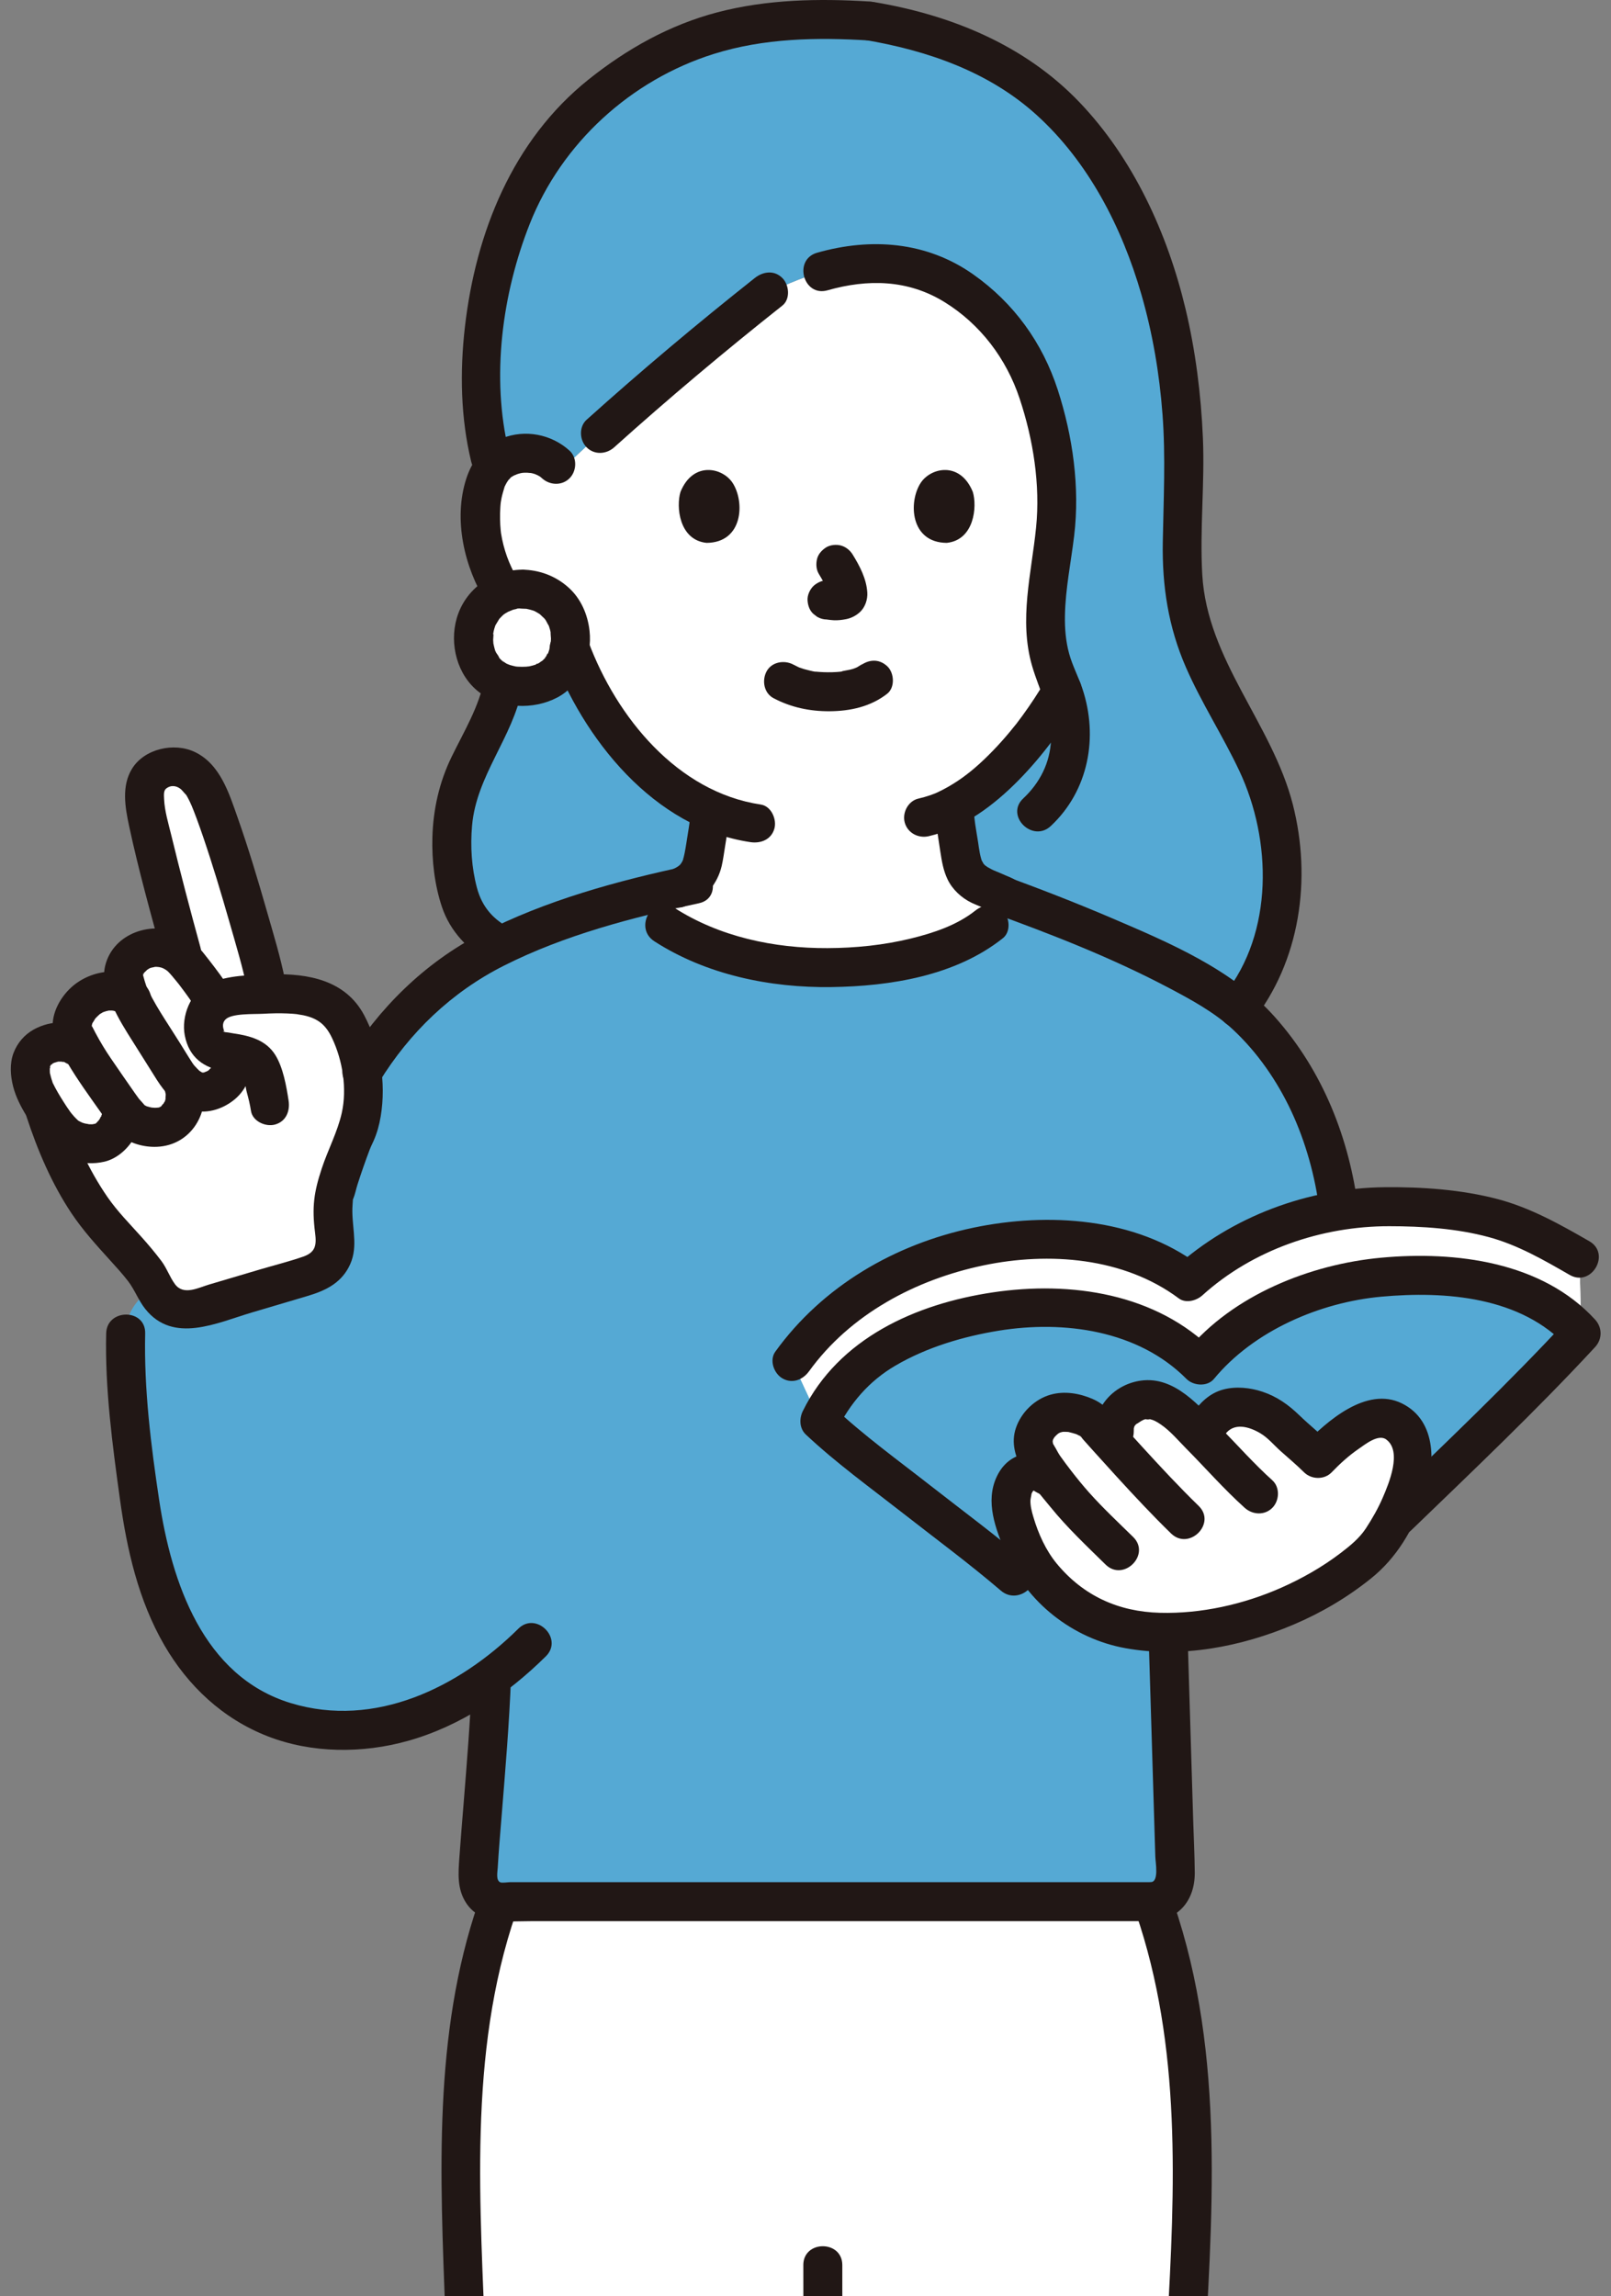
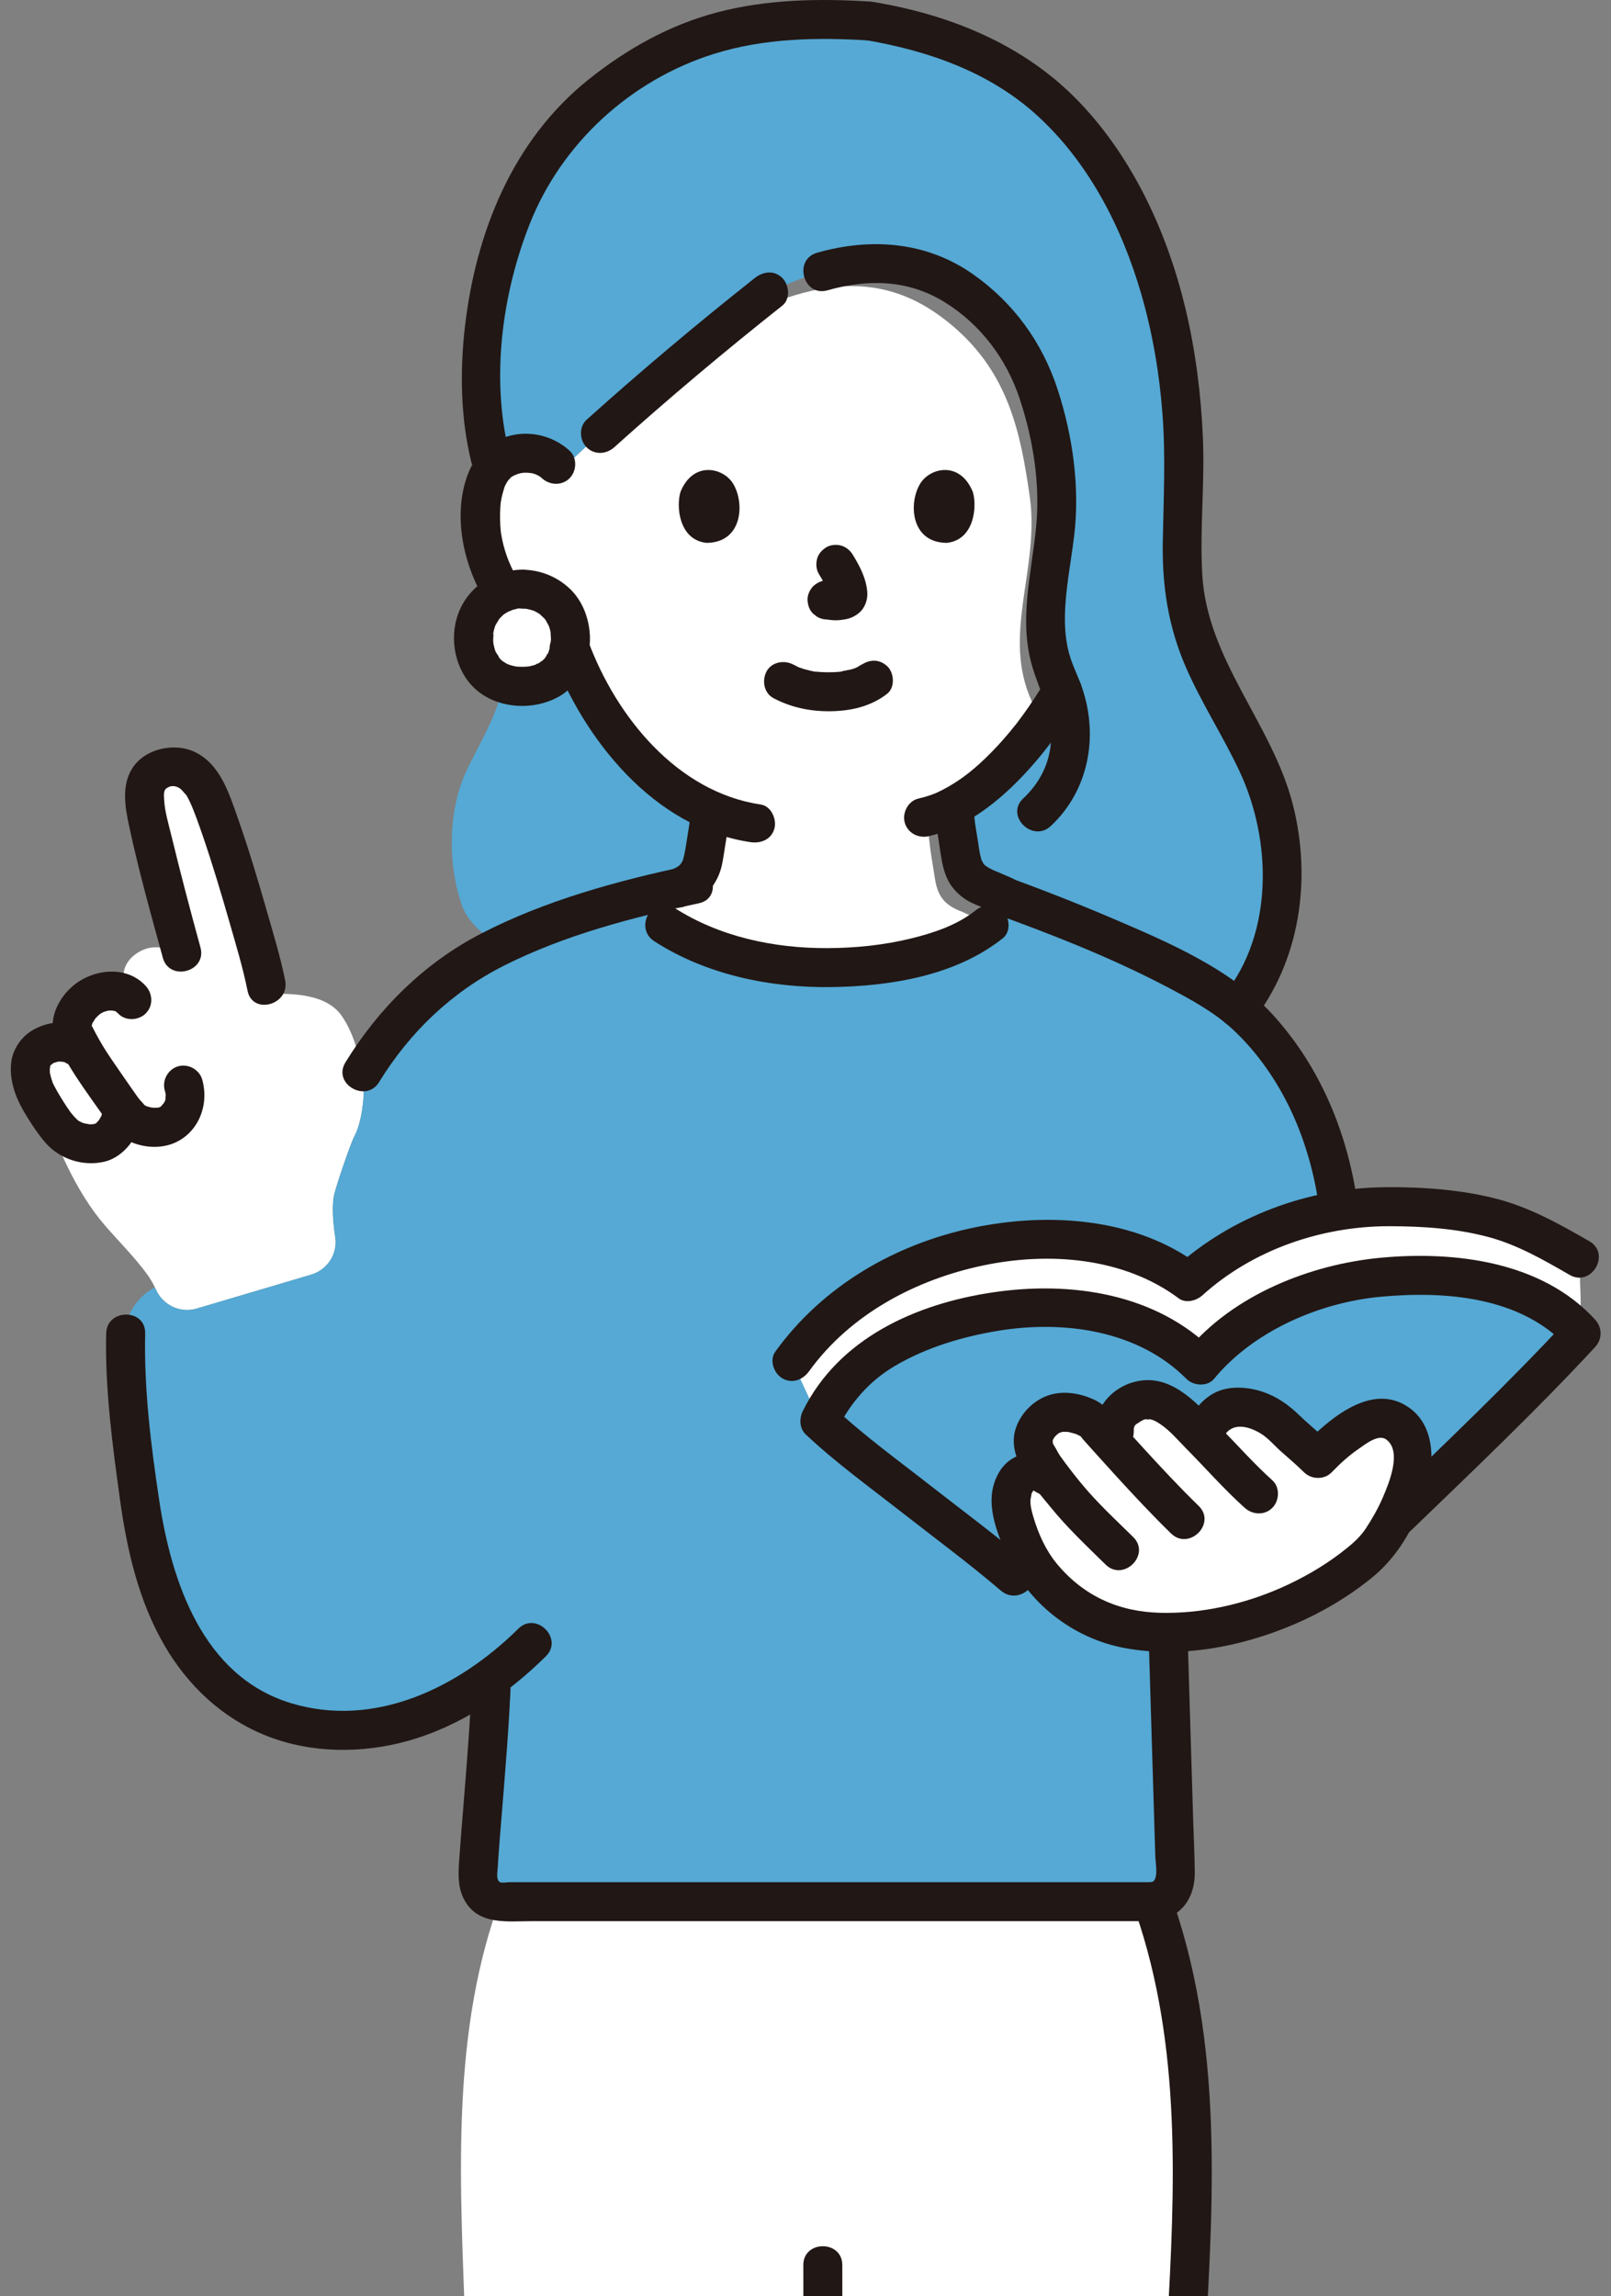
<svg xmlns="http://www.w3.org/2000/svg" fill="none" height="124" viewBox="0 0 87 124" width="87">
  <rect x="0" y="0" width="87" height="124" fill="#808080" stroke="none" />
  <clipPath id="a">
    <path d="m.578 0h85.858v220h-85.858z" />
  </clipPath>
  <g clip-path="url(#a)">
    <g fill="#fff">
-       <path d="m33.183 22.736c-1.125.995-2.141 1.927-2.895 2.676-.474-.702-1.27-.958-1.931-.935-1.185.042-1.69.683-1.907 1.059-.648 1.124-.62 3.194-.185 4.475.308.907.812 2.295 2.029 3.29.539.441 1.351.72 2.103.527.551 1.871 1.548 4.13 3.3 6.226 1.44 1.723 2.955 2.978 4.661 3.719-.05.581-.131 1.133-.234 1.732-.187 1.034-.125 1.956-1.564 2.477-.041.015-.948.437-1.973.912.698.561 1.279 1.029 1.279 1.029 2.599 1.714 5.963 2.334 8.717 2.334 3.243 0 6.848-.708 8.832-2.334l1.381-1.25c-.785-.371-1.434-.678-1.471-.691-1.44-.52-1.383-1.442-1.564-2.477-.116-.661-.202-1.317-.253-1.981 2.55-1.354 4.706-4.269 5.864-6.242-.079-.218-.169-.436-.269-.655-1.65-3.59.44-7.17-.11-11.044-.492-3.463-1.148-6.677-4.168-9.236-3.134-2.656-6.557-2.896-11.501-.445-1.718 1.367-5.279 4.302-8.141 6.833z" />
+       <path d="m33.183 22.736c-1.125.995-2.141 1.927-2.895 2.676-.474-.702-1.27-.958-1.931-.935-1.185.042-1.69.683-1.907 1.059-.648 1.124-.62 3.194-.185 4.475.308.907.812 2.295 2.029 3.29.539.441 1.351.72 2.103.527.551 1.871 1.548 4.13 3.3 6.226 1.44 1.723 2.955 2.978 4.661 3.719-.05.581-.131 1.133-.234 1.732-.187 1.034-.125 1.956-1.564 2.477-.041.015-.948.437-1.973.912.698.561 1.279 1.029 1.279 1.029 2.599 1.714 5.963 2.334 8.717 2.334 3.243 0 6.848-.708 8.832-2.334c-.785-.371-1.434-.678-1.471-.691-1.44-.52-1.383-1.442-1.564-2.477-.116-.661-.202-1.317-.253-1.981 2.55-1.354 4.706-4.269 5.864-6.242-.079-.218-.169-.436-.269-.655-1.65-3.59.44-7.17-.11-11.044-.492-3.463-1.148-6.677-4.168-9.236-3.134-2.656-6.557-2.896-11.501-.445-1.718 1.367-5.279 4.302-8.141 6.833z" />
      <path d="m28.19 31.816c-1.547 0-2.616 1.198-2.616 2.6 0 1.623 1.012 2.648 2.616 2.648 1.642 0 2.616-1.026 2.616-2.648 0-1.412-1.075-2.6-2.617-2.6z" />
-       <path d="m17.998 65.937c-.038-.475-.038-.921.025-1.294-.01-.197.87-2.823 1.129-3.312.378-.706.545-2.117.473-2.77-.118-1.077-.397-2.616-1.198-3.738-.161-.223-.357-.404-.584-.551-.026-.019-.056-.036-.082-.05-.203-.125-.426-.223-.666-.298-.092-.029-.187-.056-.285-.079-.05-.013-.099-.023-.148-.033-.049-.013-.095-.023-.141-.029-.072-.016-.144-.026-.216-.036-.05-.006-.095-.013-.141-.019-.01 0-.023-.003-.036-.003-.555-.065-1.13-.065-1.654-.042l-.09-.46c-.278-1.417-2.639-9.838-3.489-10.924-.526-.672-1.15-1.19-2.307-.696-.991.423-.831 1.567-.643 2.514.206 1.041 1.235 5.058 1.969 7.702-.553-.621-1.484-.844-2.226-.505-.787.359-1.09 1.029-1.001 1.514 0 0 .073.399.17.926-.514-.329-1.276-.292-1.841.01-.679.364-1.364 1.337-1.029 2.04 0 0 .224.471.449.941l-.14-.115c-.863-.71-2.361-.273-2.605.673-.187.726.128 1.583.533 2.247.048.079.1.163.154.252.051.155.079.243.079.243.548 1.697 1.615 4.29 3.213 6.138.742.857 1.599 1.706 2.271 2.626.196.268.349.543.475.828.379.849 1.316 1.296 2.207 1.031 2.271-.673 4.664-1.383 6.184-1.833.871-.259 1.433-1.116 1.297-2.015-.045-.297-.082-.594-.104-.881z" />
      <path d="m44.266 76.73c1.144-2.377 2.811-3.659 4.873-4.551 2.548-1.103 5.266-1.651 7.986-1.553 2.699.096 5.678 1.015 7.69 3.095 1.644-2.044 4.714-3.63 7.084-4.271 2.339-.633 4.774-.654 7.166-.413 2.789.282 5.113 1.606 6.329 2.97l-.096-4.063c-2.71-1.563-4.096-2.272-7.136-2.593-2.313-.244-4.942-.326-7.205.286-2.262.612-5.163 1.635-6.771 3.572-1.81-1.382-4.342-2.166-7.062-2.263s-5.438.45-7.986 1.553c-1.121.485-2.32 1.104-3.28 1.894-1.014.835-2.285 1.999-3.082 3.134z" />
      <path d="m76.026 80.218c-.002.005-.003.011-.005.016-.365 1.209-.973 2.353-1.745 3.401-2.034 1.964-4.773 3.346-7.377 3.994-3.471.863-7.518.947-10.146-1.951-1.16-1.278-1.253-1.643-1.827-3.08-.283-.709-.404-1.585-.287-2.035.155-.597.705-1.579 2.078-.78l.14.081c-.277-.381-.554-.761-.554-.761-.095-.131-.146-.282-.235-.416-.464-.706-.341-1.511.459-2.113.907-.682 2.301-.042 2.55.239.348.393.78.876 1.254 1.401-.369-1.291-.125-2.044 1.092-2.529 1.164-.464 2.505.7 3.349 1.971.443-.597.78-1.462 1.663-1.623.878-.16 2.083.213 2.833.986.65.671 1.22 1.058 1.903 1.75.586-.622 1.249-1.171 1.97-1.632.61-.389 1.371-.721 2.036-.437.417.178.708.57.9.98.373.798.203 1.696-.05 2.54z" />
      <path d="m62.212 102.695c-.021 0-.042.002-.062.002h-35.016c-.008 0-.016-.001-.025-.001l-.262.34c-2.531 7.271-1.975 15.181-1.71 22.874.823 23.87 2.402 50.062 4.028 73.987.015.219.163.408.374.471 4.739 1.416 10.456 1.444 15.063.055 4.606 1.389 10.329 1.362 15.069-.056.21-.062.357-.249.374-.467 1.726-22.883 2.723-51.134 4.026-73.99.438-7.686.821-15.603-1.71-22.874z" />
      <path d="m17.998 65.937c-.038-.475-.038-.921.025-1.294-.01-.197.87-2.823 1.129-3.312.378-.706.545-2.117.473-2.77-.118-1.077-.397-2.616-1.198-3.738-.161-.223-.357-.404-.584-.551-.026-.019-.056-.036-.082-.05-.203-.125-.426-.223-.666-.298-.092-.029-.187-.056-.285-.079-.05-.013-.099-.023-.148-.033-.049-.013-.095-.023-.141-.029-.072-.016-.144-.026-.216-.036-.05-.006-.095-.013-.141-.019-.01 0-.023-.003-.036-.003-.555-.065-1.13-.065-1.654-.042l-.09-.46c-.278-1.417-2.639-9.838-3.489-10.924-.526-.672-1.15-1.19-2.307-.696-.991.423-.831 1.567-.643 2.514.206 1.041 1.235 5.058 1.969 7.702-.553-.621-1.484-.844-2.226-.505-.787.359-1.09 1.029-1.001 1.514 0 0 .073.399.17.926-.514-.329-1.276-.292-1.841.01-.679.364-1.364 1.337-1.029 2.04 0 0 .224.471.449.941l-.14-.115c-.863-.71-2.361-.273-2.605.673-.187.726.128 1.583.533 2.247.048.079.1.163.154.252.051.155.079.243.079.243.548 1.697 1.615 4.29 3.213 6.138.742.857 1.599 1.706 2.271 2.626.196.268.349.543.475.828.379.849 1.316 1.296 2.207 1.031 2.271-.673 4.664-1.383 6.184-1.833.871-.259 1.433-1.116 1.297-2.015-.045-.297-.082-.594-.104-.881z" />
      <path d="m44.266 76.73c1.144-2.377 2.811-3.659 4.873-4.551 2.548-1.103 5.266-1.651 7.986-1.553 2.699.096 5.678 1.015 7.69 3.095 1.644-2.044 4.714-3.63 7.084-4.271 2.339-.633 4.774-.654 7.166-.413 2.789.282 5.113 1.606 6.329 2.97l-.096-4.063c-2.71-1.563-4.096-2.272-7.136-2.593-2.313-.244-4.942-.326-7.205.286-2.262.612-5.163 1.635-6.771 3.572-1.81-1.382-4.342-2.166-7.062-2.263s-5.438.45-7.986 1.553c-1.121.485-2.32 1.104-3.28 1.894-1.014.835-2.285 1.999-3.082 3.134z" />
      <path d="m76.026 80.218c-.002.005-.003.011-.005.016-.365 1.209-.973 2.353-1.745 3.401-2.034 1.964-4.773 3.346-7.377 3.994-3.471.863-7.518.947-10.146-1.951-1.16-1.278-1.253-1.643-1.827-3.08-.283-.709-.404-1.585-.287-2.035.155-.597.705-1.579 2.078-.78l.14.081c-.277-.381-.554-.761-.554-.761-.095-.131-.146-.282-.235-.416-.464-.706-.341-1.511.459-2.113.907-.682 2.301-.042 2.55.239.348.393.78.876 1.254 1.401-.369-1.291-.125-2.044 1.092-2.529 1.164-.464 2.505.7 3.349 1.971.443-.597.78-1.462 1.663-1.623.878-.16 2.083.213 2.833.986.65.671 1.22 1.058 1.903 1.75.586-.622 1.249-1.171 1.97-1.632.61-.389 1.371-.721 2.036-.437.417.178.708.57.9.98.373.798.203 1.696-.05 2.54z" />
    </g>
    <path d="m26.62 25.287c.278-.359.786-.777 1.737-.811.661-.023 1.456.233 1.931.935.754-.749 1.771-1.681 2.895-2.676 2.862-2.53 6.423-5.467 8.141-6.834 4.944-2.452 8.366-2.211 11.501.445 3.02 2.559 3.677 5.773 4.168 9.236.55 3.875-1.54 7.454.11 11.044.101.218.19.437.269.655-1.158 1.973-3.313 4.889-5.864 6.242.051.663.138 1.321.253 1.981.181 1.034.125 1.957 1.564 2.477.033.012.555.259 1.226.576.004-.007.009-.014.013-.022.209.077.425.158.64.238.014.005.029.011.043.016.187.07.376.142.568.215.095.036.189.072.284.108.181.07.362.14.545.211.103.041.207.081.311.122.187.073.373.147.561.223.089.036.178.072.268.108.206.083.411.166.618.251.023.009.046.019.07.029.792.327 1.584.667 2.359 1.017.008.004.017.007.025.011.246.111.489.223.73.336.029.014.058.027.087.041.241.113.479.227.714.342.019.009.039.019.059.029 1.513.74 2.876 1.503 3.916 2.251l.001.001c.168.12.326.241.476.361.006.005.013.009.018.014 2.669-3.278 3.028-8.386 1.383-12.435-1.246-3.065-3.418-5.767-4.113-9.002-.441-2.053-.253-4.179-.196-6.278.157-5.799-.76-11.764-3.662-16.786-2.902-5.023-6.933-7.768-13.315-8.822-6.323-.41-10.656.585-15.233 4.578-5.447 4.75-6.489 13.982-5.259 18.944 0 0 .058.236.156.63z" fill="#55a9d4" />
    <path d="m27.164 36.985c-.275 1.492-1.079 2.843-1.871 4.425-1.29 2.58-1.002 5.834-.283 7.641.27.679 1.149 1.581 2.058 2.001 1.976-.946 4.476-1.789 6.947-2.457.166.119.327.234.479.343 1.062-.493 2.023-.94 2.066-.956 1.44-.52 1.377-1.442 1.564-2.477.103-.599.184-1.151.234-1.732-1.705-.742-3.221-1.997-4.661-3.719-1.419-1.699-2.337-3.5-2.93-5.119-.19 1.319-1.118 2.13-2.576 2.13-.372 0-.709-.06-1.012-.166-.005.028-.01.057-.015.085z" fill="#55a9d4" />
    <path d="m79.065 69.037c-2.393-.242-4.828-.22-7.166.413-2.37.641-5.439 2.227-7.084 4.271-2.012-2.08-4.991-2.998-7.69-3.095-2.72-.097-5.438.45-7.986 1.553-2.062.893-3.729 2.174-4.873 4.551 1.581 1.498 8.884 7.012 10.529 8.426l1.336-.211c-.595-.757-.756-1.229-1.204-2.349-.283-.709-.404-1.585-.287-2.035.155-.597.705-1.579 2.078-.78 0 0 .07.041.14.081-.277-.381-.554-.761-.554-.761-.095-.131-.146-.282-.235-.416-.464-.706-.341-1.511.459-2.113.907-.682 2.301-.042 2.55.239.349.393.78.876 1.254 1.401-.369-1.291-.125-2.044 1.092-2.529 1.164-.464 2.505.701 3.348 1.971.443-.597.78-1.462 1.663-1.623.878-.16 2.083.213 2.833.986.65.671 1.22 1.058 1.903 1.75.586-.622 1.249-1.171 1.97-1.632.61-.389 1.371-.721 2.036-.437.417.178.708.57.9.98.373.798.203 1.696-.05 2.54-.002.005-.003.011-.005.016-.175.579-.408 1.141-.685 1.687l.126-.02c1.747-1.686 8.449-8.29 9.931-9.895-1.216-1.363-3.539-2.688-6.329-2.97z" fill="#55a9d4" />
    <path d="m56.754 85.677c-1.16-1.278-1.253-1.643-1.828-3.08-.283-.709-.404-1.585-.287-2.036.155-.597.705-1.579 2.078-.78 0 0 .07.041.14.081-.277-.381-.554-.761-.554-.761-.095-.131-.146-.282-.235-.416-.464-.706-.341-1.511.459-2.113.907-.682 2.301-.042 2.55.239.349.393.78.876 1.254 1.401-.369-1.291-.125-2.044 1.092-2.529 1.164-.464 2.505.701 3.348 1.971.443-.597.78-1.462 1.663-1.623.878-.16 2.083.213 2.833.986.65.671 1.22 1.058 1.903 1.75.586-.622 1.25-1.171 1.97-1.632.043-.027.088-.053.132-.08-.201-2.941-.398-5.616-.581-7.795-.265.056-.53.117-.793.189-2.37.641-5.439 2.227-7.084 4.271-2.012-2.08-4.991-2.999-7.69-3.095-2.72-.097-5.438.45-7.986 1.553-2.062.893-3.729 2.174-4.873 4.551l-1.488-3.203c.797-1.136 2.068-2.3 3.082-3.134.96-.79 2.159-1.409 3.28-1.894 2.548-1.103 5.266-1.651 7.986-1.553 2.72.098 5.252.881 7.062 2.263 1.607-1.938 4.508-2.959 6.771-3.572.439-.118.893-.204 1.355-.275-.08-.655-.154-1.146-.224-1.441-.728-3.098-1.626-5.819-4.496-8.808-2.172-2.262-8.371-4.864-13.028-6.578-1.317 2.617-5.932 3.721-9.981 3.721-2.754 0-6.118-.62-8.717-2.334 0 0-.803-.576-1.851-1.328-3.583.97-7.229 2.306-9.244 3.79-2.676 1.972-3.674 3.005-5.209 5.522 0 0-.007.025-.017.06.032.208.059.41.08.596.072.653-.095 2.064-.473 2.77-.259.489-1.139 3.115-1.129 3.312-.062.373-.062.819-.025 1.294.023.286.059.583.104.881.136.899-.425 1.756-1.297 2.015-1.521.451-3.914 1.16-6.184 1.833-.891.264-1.829-.183-2.207-1.032-.017-.039-.04-.077-.058-.116-1.7.975-1.568 2.491-1.568 2.491-.059 2.029.167 4.055.393 6.072.285 2.551.575 5.126 1.401 7.556.826 2.43 2.241 4.739 4.367 6.179 2.41 1.631 5.552 1.985 8.379 1.294 1.891-.462 3.646-1.358 5.217-2.516-.138 3.684-.701 9.302-.744 10.782.026.437.211.895.542 1.126.232.164.516.195.79.195h35.016c.274 0 .558-.031.79-.195.332-.231.516-.689.542-1.126-.023-.827-.214-7.075-.402-13.226-2.341.021-4.627-.603-6.322-2.473z" fill="#55a9d4" />
    <g fill="#211715">
      <path d="m36.954 48.954c.518-.213 1.028-.466 1.388-.912.305-.378.519-.797.631-1.273.082-.35.125-.71.184-1.065.107-.64.201-1.284.256-1.931.047-.55-.518-1.077-1.053-1.053-.61.027-1.003.463-1.053 1.053-.011.131-.023.261-.038.392-.006.052-.012.104-.018.155-.002.011-.035.263-.011.093.023-.166-.009.06-.014.094-.009.065-.019.131-.029.196-.018.119-.037.24-.057.359-.055.336-.101.675-.168 1.009-.028.143-.063.285-.111.423-.01.028-.023.056-.032.085.087-.292.084-.186.042-.107-.036.068-.073.133-.114.198-.054.085-.123.086.066-.081-.024.021-.043.05-.064.073-.058.062-.13.112-.188.173.046-.049.2-.146.055-.052-.041.027-.084.053-.126.077-.074.042-.384.177-.105.063-.265.108-.479.227-.629.484-.132.226-.188.559-.106.811.159.489.749.959 1.295.736z" />
      <path d="m54.868 47.546c-.226-.15-.517-.243-.763-.358-.187-.087-.393-.156-.575-.25.235.121.031.013-.024-.015-.061-.031-.121-.063-.179-.098-.034-.021-.12-.096-.158-.104.125.1.158.124.097.073-.022-.018-.043-.037-.064-.057-.04-.037-.076-.078-.114-.117-.119-.122.106.174.052.069-.045-.087-.1-.177-.149-.262-.062-.106.091.251.041.09-.015-.048-.032-.095-.046-.143-.028-.098-.051-.197-.071-.297-.039-.2-.066-.403-.096-.605-.045-.294-.099-.587-.142-.881-.004-.029-.051-.333-.013-.083-.014-.091-.023-.182-.034-.272-.021-.182-.04-.364-.056-.547-.048-.547-.45-1.08-1.053-1.053-.529.024-1.105.465-1.053 1.053.069.778.198 1.545.315 2.316.08.52.16 1.003.389 1.484.264.552.756 1.004 1.304 1.268.097.047.197.087.296.129.066.029.132.056.199.082-.173-.077-.225-.101-.156-.07.06.029.121.056.182.085.261.122.571.221.81.381.46.306 1.186.105 1.44-.378.28-.53.112-1.114-.379-1.441z" />
      <path d="m50.154 45.158c1.894-.439 3.531-1.676 4.87-3.04 1.259-1.284 2.347-2.76 3.258-4.31.288-.49.112-1.154-.378-1.44-.494-.289-1.151-.114-1.44.378-.383.651-.797 1.284-1.242 1.894-.274.376-.371.502-.687.881-.294.354-.601.698-.921 1.028-.618.639-1.238 1.186-1.879 1.613-.351.234-.717.445-1.099.624-.047.022-.094.044-.141.064.079-.032.084-.035.015-.007-.095.037-.19.073-.286.106-.206.071-.415.129-.628.178-.554.128-.882.763-.736 1.295.156.568.739.864 1.295.736z" />
      <path d="m29.75 35.224c1.748 4.69 5.542 9.476 10.776 10.255.562.084 1.132-.141 1.295-.736.136-.496-.17-1.211-.736-1.295-4.501-.669-7.791-4.723-9.305-8.784-.199-.533-.712-.896-1.295-.736-.512.141-.935.76-.736 1.295z" />
      <path d="m41.77 37.703c.944.498 1.959.713 3.026.707 1.125-.007 2.219-.246 3.115-.945.436-.34.384-1.137 0-1.489-.463-.425-1.024-.363-1.489 0 .364-.284-.008-.009-.123.051-.089.047-.325.12.009.007-.082.028-.162.062-.245.089-.222.072-.468.083-.685.156.112-.038.174-.021.016-.005-.067.007-.135.012-.202.017-.162.011-.325.015-.487.014-.145-.001-.291-.006-.436-.016-.067-.005-.133-.01-.2-.016-.038-.004-.076-.008-.114-.013-.083-.01-.05-.006.099.013-.008.028-.582-.125-.64-.142-.089-.027-.177-.059-.265-.089-.235-.081.224.107.011.006-.11-.052-.218-.106-.325-.162-.487-.257-1.167-.14-1.44.378-.257.486-.142 1.166.378 1.44z" />
      <path d="m28.079 31.48c-.461-.742-.781-1.486-.964-2.365-.022-.103-.04-.206-.056-.309-.012-.075-.011-.07 0 .014-.007-.054-.013-.108-.018-.163-.02-.203-.033-.406-.036-.61-.005-.223 0-.446.016-.668.008-.109.017-.219.032-.328-.025.19.028-.137.029-.142.04-.201.101-.391.158-.587.054-.186-.03.043.019-.055.037-.075.074-.149.117-.222.026-.044.069-.09.087-.137.038-.095-.161.165-.031.04.047-.046.105-.1.146-.152.123-.159-.142.071.032-.03.075-.044.148-.09.226-.131-.184.099.074-.024.112-.035.246-.073.284-.072.516-.071.04 0 .327.035.146.003.11.019.219.047.324.084-.119-.042.081.037.116.057.133.074.125.068.22.155.421.383 1.073.415 1.489 0 .388-.388.422-1.105 0-1.489-.983-.894-2.409-1.167-3.65-.668-.986.397-1.609 1.188-1.93 2.185-.707 2.196-.106 4.774 1.083 6.687.3.483.94.67 1.44.378.482-.282.679-.956.378-1.44z" />
      <path d="m36.749 26.564c-.242.787-.084 2.598 1.407 2.753 1.971-.012 2.076-2.201 1.413-3.231-.543-.843-2.141-1.194-2.82.479z" />
      <path d="m52.535 26.564c.242.787.084 2.598-1.407 2.753-1.971-.012-2.077-2.201-1.413-3.231.543-.843 2.14-1.194 2.82.479z" />
      <path d="m44.688 15.678c2.18-.62 4.347-.581 6.315.633 1.942 1.198 3.347 3.061 4.062 5.217.734 2.21 1.121 4.644.887 6.965-.251 2.488-.935 4.984-.217 7.463.396 1.366 1.08 2.508 1.025 3.982-.047 1.246-.6 2.337-1.501 3.18-.992.928.5 2.415 1.489 1.489 2.039-1.907 2.578-4.807 1.705-7.417-.215-.644-.539-1.242-.718-1.9-.183-.672-.237-1.355-.224-2.049.026-1.448.326-2.875.498-4.309.314-2.614-.074-5.372-.884-7.874-.826-2.552-2.373-4.694-4.57-6.242-2.519-1.774-5.518-1.994-8.427-1.168-1.302.37-.748 2.402.56 2.03z" />
      <path d="m33.168 24.157c2.943-2.644 5.98-5.199 9.082-7.654.446-.353.37-1.12 0-1.489-.441-.441-1.042-.354-1.489 0-3.102 2.455-6.139 5.01-9.082 7.654-.423.38-.387 1.102 0 1.489.421.421 1.065.381 1.489 0z" />
-       <path d="m27.59 50.153c-.955-.484-1.558-1.179-1.832-2.204-.292-1.093-.362-2.233-.265-3.359.232-2.703 2.204-4.771 2.707-7.401.253-1.324-1.776-1.892-2.031-.56-.294 1.542-1.106 2.857-1.784 4.25-.661 1.359-.992 2.825-1.034 4.334-.035 1.255.116 2.568.514 3.762.438 1.314 1.429 2.372 2.661 2.996 1.206.612 2.273-1.205 1.062-1.819z" />
      <path d="m28.191 30.764c-1.626.021-3.072 1.048-3.527 2.628-.404 1.405.028 3.074 1.199 3.979s2.94.982 4.241.292c1.273-.675 1.89-2.202 1.734-3.594-.099-.883-.464-1.738-1.136-2.341-.698-.627-1.575-.953-2.511-.965-.551-.007-1.078.49-1.052 1.053.026.577.463 1.046 1.053 1.053.076.001.152.007.227.009.254.006-.232-.052.012.001.116.025.231.051.344.088l.066.023c.107.041.087.032-.059-.028.002-.003.107.052.123.059.06.031.119.065.176.101.038.024.075.048.112.074.09.066.073.052-.054-.043-.003.007.221.207.24.228l.044.049c.057.068.057.067.002-.005l-.042-.055c.026.035.052.071.076.108.067.1.111.221.18.316.082.113-.083-.246-.015-.037.028.085.059.17.081.256.012.044.022.088.031.132l.013.067c.018.115.016.09-.009-.076-.018.011.014.306.014.352-.001.072-.005.144-.01.215l-.006.07c-.013.117-.009.092.012-.075-.053.05-.065.313-.086.385-.018.06-.04.119-.06.18-.037.112-.063.017.035-.081-.073.072-.116.226-.175.315-.019.029-.054.066-.068.096.095-.212.097-.122.015-.033-.033.036-.067.07-.103.104-.021.02-.043.04-.065.059-.084.07-.059.052.076-.055-.086.035-.167.114-.251.16-.046.025-.124.047-.163.081.152-.134.154-.06.019-.015-.103.034-.207.063-.313.085-.081.017-.279.014.011.006-.07.002-.142.015-.211.019-.145.008-.29.008-.435 0-.046-.003-.093-.008-.139-.011-.242-.016.243.055.012-.001-.105-.025-.211-.046-.315-.079-.05-.015-.126-.06-.177-.063.156.068.183.078.083.032-.027-.013-.054-.027-.081-.041-.092-.048-.184-.137-.278-.174.188.072.139.12.053.035-.035-.034-.072-.066-.107-.101-.042-.042-.079-.087-.118-.13-.114-.125.053.056.056.073-.017-.102-.162-.266-.212-.364-.058-.112.043-.028.033.081.004-.043-.048-.137-.062-.18-.032-.105-.052-.212-.077-.319-.054-.233.015.252-.001.009-.005-.071-.012-.142-.014-.213-.002-.056.037-.404.011-.423.047.035-.052.247-.003.043.018-.077.033-.154.055-.23.018-.065.042-.127.063-.191.071-.216-.112.204-.001.007.07-.124.153-.243.222-.367.068-.123-.174.189-.021.032.062-.063.119-.13.184-.19.012-.012.1-.087.1-.088-.127.095-.145.109-.054.043.036-.026.074-.051.112-.074.048-.03.096-.058.146-.085.03-.016.06-.032.091-.047.103-.047.082-.04-.063.023.002-.04.349-.11.405-.122l.071-.014c.116-.019.096-.017-.062.006.042-.038.247-.015.303-.016.551-.007 1.079-.479 1.053-1.053-.025-.564-.463-1.06-1.053-1.053z" />
      <path d="m46.955.082c-2.741-.171-5.536-.118-8.208.582-2.582.676-4.899 1.978-6.973 3.638-4.094 3.278-6.085 8.263-6.669 13.369-.275 2.407-.23 4.903.343 7.265.319 1.317 2.35.759 2.031-.56-.967-3.99-.364-8.515 1.135-12.299 1.725-4.353 5.456-7.757 9.925-9.162 2.724-.857 5.588-.905 8.416-.728 1.354.085 1.349-2.022 0-2.106z" />
      <path d="m46.675 2.151c3.38.57 6.697 1.706 9.281 4.036 2.825 2.548 4.636 6.092 5.681 9.708.611 2.114.979 4.29 1.143 6.483.173 2.303.056 4.585.015 6.889-.042 2.377.298 4.592 1.251 6.775.841 1.928 1.995 3.697 2.888 5.599 1.75 3.73 1.855 8.717-.815 12.069-.354.444-.434 1.055 0 1.489.367.367 1.133.447 1.489 0 2.614-3.282 3.236-7.739 2.21-11.753-1.118-4.371-4.626-7.787-4.891-12.417-.141-2.46.141-4.926.034-7.39-.102-2.346-.396-4.697-.943-6.981-.975-4.067-2.811-8.092-5.727-11.141-2.945-3.079-6.912-4.701-11.055-5.399-.56-.094-1.134.148-1.295.736-.139.505.172 1.2.736 1.295z" />
-       <path d="m25.829 102.756c-2.448 7.129-2.054 14.766-1.782 22.181.272 7.414.566 14.811.925 22.213.731 15.095 1.641 30.182 2.637 45.262.139 2.095.279 4.191.421 6.286.065.96-.027 2.08.977 2.579.793.394 1.799.527 2.662.692 3.95.757 8.063.716 11.983-.2 1.319-.308.761-2.339-.56-2.031-3.238.756-6.671.87-9.958.357-.826-.129-1.645-.295-2.454-.504-.043-.011-.649-.173-.648-.177.02-.068.077.651.154.003.057-.488-.073-1.069-.105-1.56-.119-1.774-.238-3.549-.355-5.324-.482-7.295-.944-14.593-1.375-21.891-.857-14.504-1.604-29.016-2.118-43.537-.281-7.925-.992-16.153 1.63-23.789.441-1.285-1.593-1.837-2.031-.56z" />
      <path d="m43.383 122.321c0 4.338.008 8.675.017 13.013.011 6.086.025 12.172.04 18.259.015 6.531.032 13.062.048 19.593.014 5.579.028 11.157.042 16.735.008 3.317.017 6.635.021 9.952v.553c0 1.356 2.106 1.358 2.106 0 0-2.94-.01-5.881-.017-8.822-.013-5.37-.026-10.74-.04-16.11-.016-6.489-.033-12.978-.049-19.467-.015-6.212-.029-12.423-.042-18.634-.009-4.63-.018-9.26-.021-13.89 0-.394 0-.787 0-1.181 0-1.355-2.106-1.357-2.106 0z" />
      <path d="m35.334 50.831c2.803 1.81 6.261 2.522 9.567 2.475 3.183-.045 6.703-.607 9.258-2.64.446-.354.37-1.119 0-1.489-.44-.44-1.042-.355-1.489 0-.99.788-2.267 1.21-3.479 1.506-1.473.36-2.987.512-4.502.519-2.887.013-5.844-.61-8.291-2.19-1.142-.737-2.2 1.085-1.063 1.819z" />
      <path d="m25.49 90.592c-.088 2.293-.275 4.583-.459 6.871-.076.945-.155 1.89-.222 2.836-.061.864-.135 1.721.377 2.487.781 1.17 2.258.965 3.485.965h33.471c1.355 0 1.357-2.107 0-2.107h-34.599c-.121 0-.439.055-.54.002-.227-.121-.137-.549-.124-.781.054-.926.134-1.851.209-2.775.201-2.496.413-4.994.509-7.497.052-1.355-2.054-1.353-2.106 0z" />
      <path d="m61.344 103.315c2.47 7.19 2.11 14.877 1.686 22.351-.394 6.944-.74 13.89-1.076 20.837-.699 14.444-1.348 28.891-2.267 43.323-.122 1.922-.249 3.842-.384 5.763-.065.938-.133 1.876-.201 2.814-.008.111-.074 1.282-.095 1.283l.17-.273c-.143.041-.286.081-.431.12-.29.078-.582.15-.875.217-3.835.875-7.925.882-11.757-.012-1.318-.308-1.881 1.722-.56 2.03 3.63.848 7.401.931 11.08.357.899-.14 1.792-.326 2.671-.561.95-.255 1.674-.591 1.791-1.665.186-1.719.255-3.46.373-5.186.503-7.325.919-14.657 1.302-21.99.771-14.746 1.394-29.501 2.207-44.245.472-8.57 1.239-17.453-1.603-25.723-.438-1.274-2.473-.726-2.031.56z" />
      <path d="m62.024 88.154c.091 3.034.184 6.069.276 9.104.03 1.001.061 2.002.091 3.003.01.338.211 1.367-.247 1.383-1.351.049-1.358 2.155 0 2.106 1.519-.055 2.389-1.144 2.378-2.623-.007-.921-.055-1.843-.083-2.763-.104-3.403-.208-6.806-.31-10.209-.041-1.352-2.147-1.358-2.106 0z" />
      <path d="m37.182 46.749c-3.815.809-7.717 1.87-11.198 3.667-3.065 1.583-5.539 4.039-7.33 6.957-.711 1.158 1.11 2.218 1.819 1.063 1.645-2.68 3.91-4.858 6.735-6.284 3.279-1.655 6.957-2.615 10.535-3.373 1.325-.281.764-2.312-.56-2.031z" />
      <path d="m27.991 87.957c-3.202 3.167-7.737 5.401-12.284 4.018-4.752-1.446-6.444-6.538-7.111-10.964-.445-2.955-.825-6.01-.756-9.002.032-1.356-2.074-1.355-2.106 0-.07 2.983.335 5.997.742 8.946.377 2.732.999 5.471 2.392 7.88 1.287 2.226 3.173 3.987 5.58 4.927 2.388.933 5.128.94 7.58.252 2.85-.799 5.365-2.504 7.452-4.569.965-.955-.524-2.444-1.489-1.489z" />
      <path d="m53.44 49.244c3.298 1.19 6.589 2.472 9.693 4.112 1.2.634 2.451 1.312 3.451 2.244 1.321 1.23 2.387 2.777 3.149 4.407.776 1.658 1.296 3.534 1.521 5.35.07.565.434 1.053 1.053 1.053.515 0 1.124-.485 1.053-1.053-.479-3.862-1.912-7.519-4.52-10.444-2.286-2.565-5.707-4.008-8.802-5.332-1.988-.85-4.004-1.633-6.037-2.367-1.277-.461-1.827 1.574-.56 2.031z" />
      <path d="m44.227 31.007c.183.298.355.605.491.927l-.106-.252c.071.17.123.341.15.524l-.037-.28c.008.067.012.133.005.2l.037-.28c-.005.031-.012.061-.022.09l.106-.252c-.009.021-.019.039-.032.058l.165-.213c-.015.018-.029.032-.047.047l.213-.165c-.028.018-.058.033-.089.047l.252-.106c-.075.03-.152.049-.232.062l.28-.037c-.203.027-.407.012-.61-.015l.28.037c-.123-.016-.245-.034-.368-.05-.248-.031-.576.14-.745.308-.183.183-.32.482-.308.745.012.272.102.555.308.745l.213.165c.164.095.341.143.531.144.013.002.026.003.04.005l-.28-.037c.196.027.393.059.591.071.227.013.458-.015.68-.058.283-.055.559-.2.766-.4.266-.258.402-.668.379-1.034-.047-.749-.406-1.43-.793-2.058-.141-.229-.368-.412-.629-.484-.252-.07-.588-.038-.811.106-.225.145-.423.361-.484.629-.062.273-.044.567.106.811z" />
      <path d="m15.398 52.943c-.253-1.263-.634-2.509-.989-3.747-.483-1.688-.987-3.373-1.571-5.03-.468-1.326-.948-2.91-2.33-3.561-1.111-.524-2.708-.174-3.376.905-.577.933-.378 2.082-.161 3.094.513 2.393 1.175 4.762 1.823 7.121.359 1.305 2.391.751 2.031-.56-.553-2.016-1.086-4.039-1.578-6.071-.152-.627-.355-1.285-.385-1.931-.011-.232-.034-.468.116-.582.283-.216.589-.134.801.047.066.057.355.417.229.233.04.058.078.117.112.179.103.187.191.381.275.577-.107-.25.055.143.074.192.054.137.106.275.157.413.122.33.238.662.352.995.51 1.499.965 3.018 1.401 4.54.354 1.237.736 2.484.989 3.747.266 1.328 2.297.766 2.031-.56z" />
-       <path d="m1.44 60.323c.593 1.813 1.362 3.614 2.424 5.204.607.908 1.334 1.708 2.064 2.514.338.373.681.746.988 1.145.365.475.561 1.044.934 1.509 1.513 1.892 3.866.743 5.749.185.996-.295 1.992-.591 2.989-.886.928-.275 1.758-.651 2.239-1.548.534-.995.214-1.949.201-3.009-.003-.221.017-.436.03-.656.024-.381-.106.251.016-.039.101-.238.15-.516.229-.763.205-.639.425-1.272.663-1.899.027-.072.126-.29.04-.103.057-.125.118-.247.173-.373.184-.42.303-.855.379-1.307.307-1.831-.022-3.833-.895-5.477-1.003-1.887-3.025-2.26-4.995-2.201-1.097.033-2.385.035-3.396.505-.99.46-1.495 1.761-1.292 2.802.232 1.188 1.039 1.766 2.169 1.925.325.046.791.021.966.314.13.217.147.58.215.828.091.332.172.662.224 1.002.087.562.792.874 1.295.736.601-.165.822-.731.736-1.295-.12-.779-.293-1.773-.711-2.452-.502-.814-1.373-1.047-2.258-1.175-.133-.019-.274-.054-.407-.063-.261-.019-.143-.16-.07.022-.095-.234-.173-.483.031-.705.321-.349 1.534-.287 2.04-.315.434-.024.869-.036 1.303-.017.205.008.409.022.613.046-.321-.039.207.041.255.051.787.168 1.212.509 1.557 1.244.569 1.209.811 2.723.518 4.034-.226 1.014-.75 1.997-1.077 2.987-.425 1.285-.543 2.091-.363 3.489.086.667.024 1.05-.65 1.284-.759.263-1.55.46-2.321.688-.92.273-1.839.545-2.759.818-.584.173-1.375.605-1.837-.022-.285-.386-.441-.864-.737-1.256-.334-.443-.69-.866-1.059-1.279-.633-.71-1.308-1.386-1.85-2.171-1.028-1.49-1.771-3.162-2.332-4.878-.419-1.283-2.454-.733-2.031.56z" />
      <path d="m5.51 60.195c.047.166.006-.261-.002-.035-.008.238.063-.183.004-.015-.013.037-.025.082-.035.121-.036.143-.035-.058.034-.071-.026.005-.111.208-.127.235-.018.029-.068.084-.075.112.002-.006.138-.157.062-.081-.054.054-.101.115-.155.169-.002.002-.091.072-.094.085.005-.023.215-.137.069-.056-.024.013-.05.028-.073.044-.16.11.036-.048.083-.03-.01-.004-.318.056-.12.04.182-.014-.098.003-.141.003-.048 0-.097-.005-.146-.004-.089.002-.132-.055.058.015-.09-.033-.2-.036-.293-.062-.048-.013-.294-.097-.155-.045.146.055-.095-.053-.133-.076.009.005-.119-.072-.117-.077.004-.011.2.178.057.038-.067-.066-.136-.13-.2-.2-.06-.065-.114-.135-.172-.201-.096-.111.106.149.02.027-.023-.033-.047-.064-.071-.096-.124-.172-.241-.35-.354-.529-.206-.325-.405-.653-.573-1-.051-.105-.071-.047.008.019-.02-.017-.035-.094-.044-.118-.032-.092-.061-.185-.086-.28-.014-.053-.023-.108-.037-.161-.047-.171.027.038 0 .038-.013 0-.012-.298-.013-.319-.009-.141.061-.025-.015.046.014-.013.018-.094.023-.114.009-.037.029-.079.033-.117.008-.088-.043.116-.054.125.012-.01.043-.075.053-.096.041-.084.105-.056-.07.079.055-.043.105-.111.154-.16.082-.082.058.028-.08.059.03-.007.07-.046.097-.063.033-.02.068-.036.102-.056.152-.091-.181.049-.062.023.077-.017.152-.052.229-.07.039-.009.08-.013.118-.024.108-.031-.272.011-.069.013.081.001.163 0 .244.001.121.001.028.062-.098-.015.028.017.087.017.12.025.039.01.078.024.117.034.171.043-.144-.096-.053-.025.062.049.323.215.074.019.229.18.441.309.745.309.259 0 .567-.115.745-.309.348-.379.462-1.126 0-1.489-.504-.397-1.031-.622-1.678-.656-.528-.029-1.084.118-1.544.374-.507.282-.884.727-1.089 1.265-.217.569-.169 1.243-.019 1.822.147.569.424 1.098.73 1.596.299.486.615.964.985 1.399.776.912 2.041 1.328 3.211 1.055 1.243-.29 2.259-1.857 1.907-3.104-.15-.53-.751-.911-1.295-.736-.54.175-.896.728-.736 1.295z" />
      <path d="m7.866 53.242c-1.061-1.167-2.944-.903-4.019.081-.555.508-1.003 1.28-1.003 2.05 0 .735.439 1.409.8 2.025.546.929 1.199 1.822 1.821 2.704.288.409.583.844.965 1.171.546.468 1.332.69 2.046.659 1.861-.08 2.922-1.889 2.45-3.614-.15-.549-.748-.886-1.295-.736-.551.152-.886.745-.736 1.295.021.078.045.155.058.235-.004-.024-.011-.123-.004-.003.004.071-.038.362.006.175-.021.091-.044.181-.077.269.076-.196-.061.07-.098.132.105-.171-.031-.011-.075.059-.053.084.044-.028.067-.044-.03.021-.059.041-.089.06-.031.02-.181.088-.063.042.116-.045-.029.003-.045.006-.014.004-.166.036-.046.015.136-.023-.122.003-.151.003-.064 0-.291-.029-.117.002-.114-.021-.222-.051-.333-.083-.116-.034.013.013.033.022-.045-.02-.108-.067-.158-.082-.035-.01-.099-.091.031.029.151.14.004-.002-.016-.023-.102-.107-.194-.228-.298-.333-.079-.081.036.05.042.057-.034-.044-.067-.088-.1-.133-.06-.081-.118-.163-.176-.245-.434-.616-.86-1.242-1.287-1.862-.308-.447-.587-.914-.843-1.393-.059-.11-.113-.223-.172-.333-.098-.183.056.062-.041-.094.039.063-.035.192.01.017-.004.015-.046.175-.009.055.014-.044.024-.091.035-.136.047-.178-.029.035.028-.061.026-.044.186-.286.089-.163.083-.105.181-.199.28-.289.033-.031.16-.102.016-.012.052-.032.105-.062.156-.094.013-.008.151-.07.042-.024-.123.052.113-.033.138-.04.045-.012.093-.018.137-.032.136-.042-.216-.003.046-.002.047 0 .093-.002.14 0 .03.001.211.032.088.004-.152-.035.076.036.081.029.057.019.057.017-.001-.007-.056-.027-.058-.027-.004 0 .039.019.075.046.114.065-.159-.077-.013-.003.05.066.383.421 1.1.389 1.489 0 .419-.419.384-1.067 0-1.489z" />
-       <path d="m11.516 57.049c.004.08.004.157.006.237 0 .003-.016.184-.002.08.006-.043-.05.191-.077.26.088-.215-.122.165-.038.05.073-.101-.233.208-.121.124.089-.067-.15.081-.184.099.157-.084.023-.025-.063.009-.16.065-.021.012.038.007-.044.004-.087.007-.131.007-.171-.002.148.039-.014-.002-.156-.039.123.066-.023-.007-.021-.011-.196-.122-.105-.057.081.058-.05-.044-.053-.047-.086-.085-.171-.171-.251-.261-.08-.091-.007-.002.007.016-.04-.05-.076-.104-.112-.156-.064-.094-.125-.191-.184-.288-.341-.559-.691-1.111-1.044-1.662-.329-.512-.658-1.026-.947-1.561-.096-.177-.271-.532-.308-.623-.035-.086-.144-.443-.191-.632-.027-.108.026-.084-.007-.024l.012.069c.005-.095.002-.1-.009-.011-.013.008-.037.098.008-.015.019-.047.072-.173-.019.015.026-.054.136-.232.034-.096.032-.042.267-.249.173-.182.117-.082.174-.112.211-.126.057-.022.346-.065.205-.057.182-.011.364.017.485.077.127.064.218.133.244.157.086.081.163.172.24.262.086.1.17.203.253.305.033.042.066.083.1.125.217.273-.053-.071.071.092.323.426.639.86.922 1.314.301.482.94.671 1.44.378.481-.281.68-.956.378-1.441-.36-.577-.771-1.123-1.188-1.659-.425-.548-.854-1.097-1.498-1.399-1.545-.723-3.646-.055-4.091 1.715-.187.747.097 1.494.395 2.169.308.698.716 1.346 1.124 1.988.429.672.846 1.353 1.273 2.025.428.672.985 1.305 1.754 1.584.837.303 1.772.017 2.437-.531.684-.563.999-1.453.955-2.324-.029-.568-.463-1.053-1.053-1.053-.548 0-1.082.482-1.053 1.053z" />
      <path d="m55.539 84.411c-1.706-1.46-3.521-2.8-5.289-4.182-1.768-1.383-3.608-2.711-5.24-4.244l.165 1.276c.73-1.478 1.751-2.676 3.181-3.513 1.691-.99 3.658-1.574 5.584-1.887 3.515-.571 7.527-.023 10.131 2.603.372.376 1.127.439 1.489 0 2.148-2.603 5.725-4.136 9.035-4.438 3.464-.316 7.557-.006 10.055 2.723v-1.489c-3.169 3.422-6.576 6.656-9.931 9.895-.977.944.513 2.432 1.489 1.489 3.354-3.239 6.762-6.473 9.931-9.895.399-.431.397-1.056 0-1.489-2.865-3.13-7.535-3.709-11.544-3.34-3.837.353-8.017 2.015-10.524 5.055h1.489c-3.111-3.138-7.737-3.808-11.943-3.182-4.162.619-8.322 2.477-10.26 6.405-.203.412-.191.942.165 1.276 1.633 1.533 3.479 2.867 5.24 4.244s3.583 2.723 5.289 4.182c1.025.877 2.521-.607 1.489-1.489z" />
      <path d="m43.689 74.058c2.226-3.087 5.761-4.957 9.425-5.723 3.534-.739 7.574-.433 10.544 1.782.383.286.956.125 1.276-.165 2.726-2.466 6.443-3.735 10.085-3.732 1.789.001 3.643.12 5.377.588 1.571.424 2.973 1.237 4.373 2.043 1.177.678 2.239-1.141 1.063-1.819-1.58-.91-3.189-1.813-4.964-2.279-1.954-.513-4.073-.659-6.087-.639-4.123.041-8.264 1.569-11.336 4.348l1.276-.165c-3.411-2.545-8.127-2.842-12.167-1.994-4.233.888-8.134 3.154-10.684 6.691-.333.462-.08 1.173.378 1.441.531.311 1.107.085 1.44-.378z" />
      <path d="m66.153 77.473c.469-.665 1.283-.442 1.905-.074.419.247.733.638 1.094.96.428.381.865.748 1.273 1.152.399.394 1.092.412 1.489 0 .451-.468.929-.905 1.466-1.273.343-.235 1.054-.812 1.478-.503.882.641.137 2.397-.184 3.142-.25.58-.567 1.135-.913 1.663-.351.533-.845.933-1.349 1.319-.988.756-2.09 1.383-3.226 1.886-2.026.896-4.323 1.411-6.543 1.352-2.241-.059-4.125-.912-5.563-2.641-.603-.726-1.01-1.637-1.276-2.538-.085-.289-.168-.601-.156-.904.003-.082.081-.398.044-.307.06-.148.088-.21.164-.209-.088-.001.383.223.33.194 1.195.638 2.26-1.179 1.063-1.819-1.274-.68-2.754-.546-3.421.87-.638 1.355-.06 2.827.478 4.111 1.118 2.67 3.62 4.636 6.462 5.152 3.034.551 6.274-.077 9.082-1.27 1.509-.641 2.908-1.466 4.186-2.492 1.392-1.116 2.271-2.632 2.863-4.306.611-1.726.754-4.189-1.19-5.149-1.907-.942-4.055.959-5.283 2.233h1.489c-.559-.553-1.177-1.042-1.742-1.588-.593-.573-1.204-1.009-1.993-1.275-.659-.222-1.436-.302-2.114-.122-.769.204-1.286.744-1.73 1.374-.783 1.11 1.042 2.162 1.819 1.062z" />
      <path d="m68.711 79.941c-.979-.879-1.863-1.882-2.785-2.821-1.15-1.17-2.479-2.813-4.309-2.562-1.396.191-2.497 1.325-2.496 2.746.002 1.355 2.108 1.357 2.106 0-.002-.064 0-.128.004-.192-.022.128-.021.132.003.012.013-.056.03-.111.051-.165-.051.121-.049.128.006.022.065-.097.063-.096-.006.005.042-.045.085-.088.132-.128-.148.129.171-.097.213-.119.104-.054.132-.08.295-.111-.196.037.305.037.119.003.245.045.409.134.652.301.502.345.925.851 1.351 1.282 1.056 1.066 2.058 2.213 3.174 3.216.423.38 1.072.417 1.489 0 .386-.386.425-1.108 0-1.489z" />
      <path d="m64.731 81.323c-1.048-1.019-2.043-2.091-3.029-3.169-.462-.505-.921-1.013-1.377-1.523-.406-.455-.76-.843-1.331-1.087-.703-.301-1.51-.439-2.26-.226-.859.244-1.583.954-1.87 1.794-.547 1.602.943 3.134 1.864 4.272.906 1.118 1.953 2.102 2.978 3.109.969.95 2.459-.539 1.489-1.489-.804-.789-1.631-1.561-2.381-2.403-.171-.192-.337-.387-.5-.586-.167-.203-.355-.442-.455-.572-.204-.268-.411-.535-.604-.812-.095-.137-.166-.28-.248-.425-.038-.066-.081-.13-.116-.198-.067-.127.012.155-.032-.096-.011-.06-.075-.163-.007-.022-.014-.029.021-.215-.013-.021.011-.064.03-.14.055-.197-.012.027-.052.111.009.011.092-.151-.082.083.038-.064.052-.064.113-.124.176-.175.155-.126-.07.04.08-.053.157-.098-.201.073.095-.041.027-.011.205-.043.032-.019.068-.009.143-.009.211-.008.053 0 .105.004.157.008.174.012-.14-.033.026.006.129.031.252.065.379.104.044.014.087.03.13.048-.224-.092.011.013.045.034.036.022.08.054.117.071.164.073-.168-.056-.085-.066.032-.004.161.178.177.196.188.211.376.422.565.632.414.462.831.922 1.25 1.38.959 1.047 1.928 2.088 2.946 3.078.973.946 2.464-.542 1.49-1.489z" />
    </g>
  </g>
</svg>